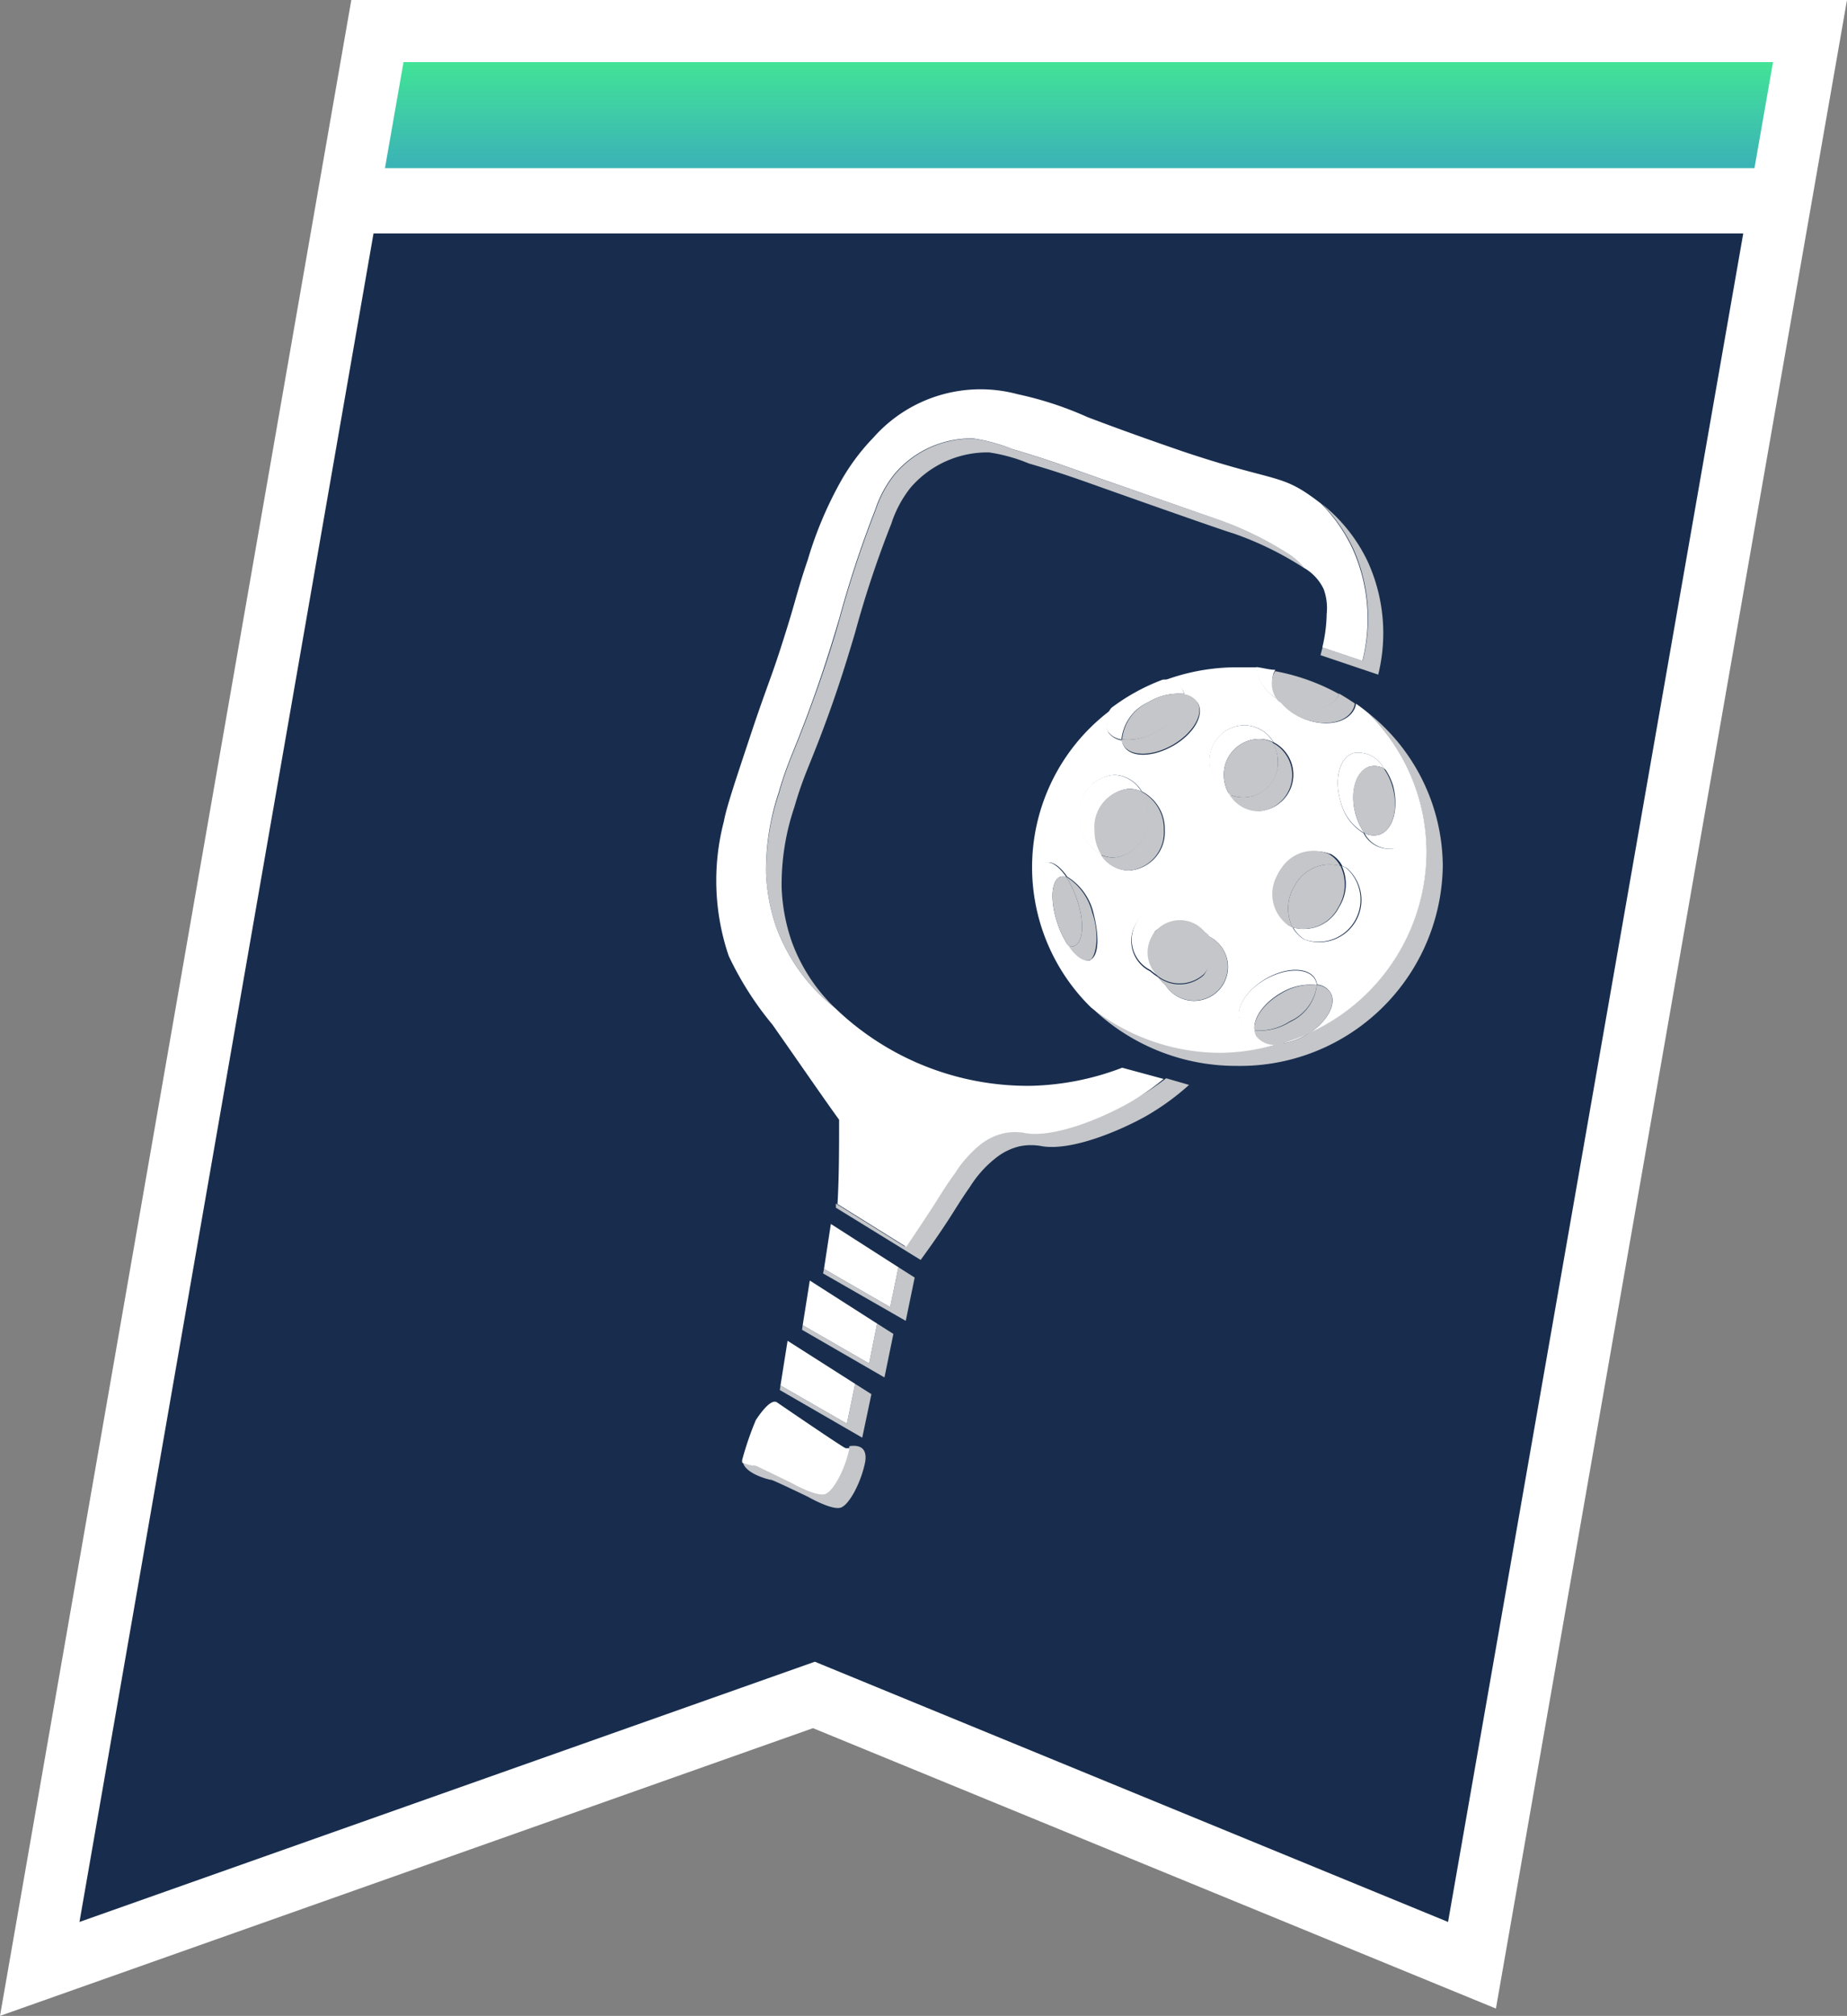
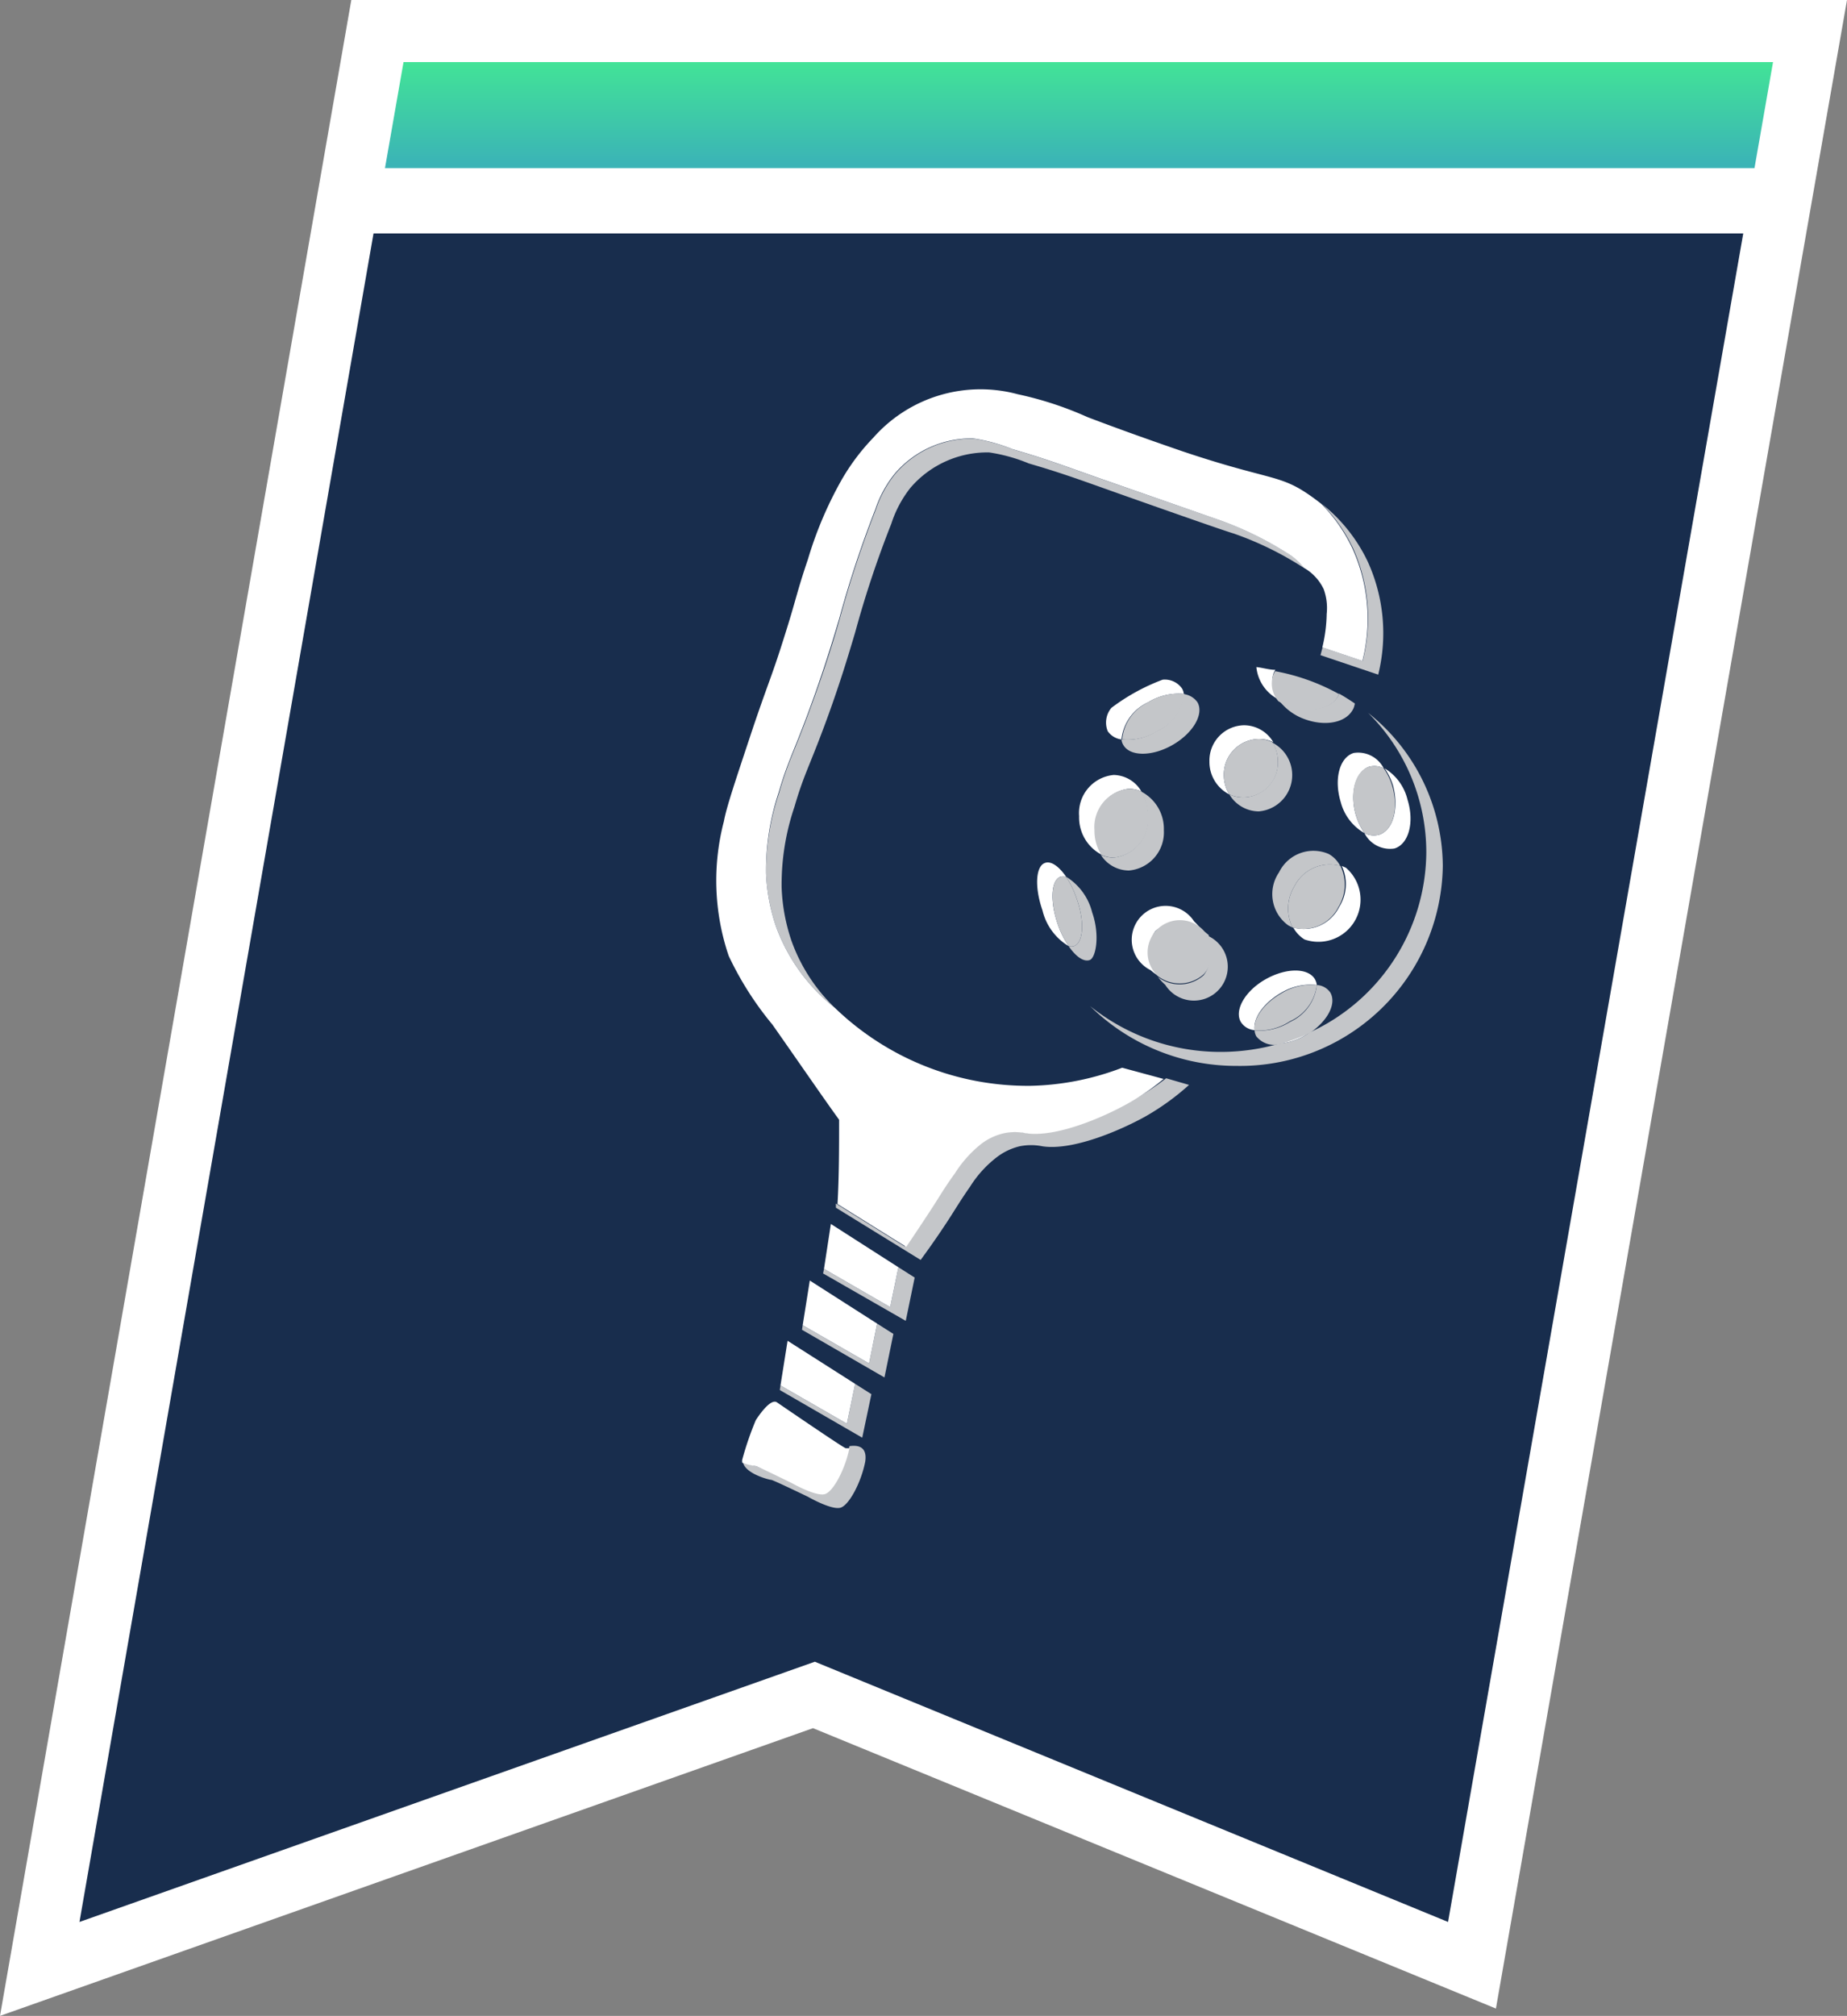
<svg xmlns="http://www.w3.org/2000/svg" viewBox="0 0 80.65 88">
  <rect x="0" y="0" width="80.65" height="88" fill="#808080" stroke="none" />
  <defs>
    <style>.cls-1{fill:#fff;}.cls-2{fill:#182d4d;}.cls-3{fill:url(#linear-gradient);}.cls-4{fill:#c4c6c9;}</style>
    <linearGradient id="linear-gradient" x1="47.12" y1="423.05" x2="47.12" y2="418.63" gradientTransform="matrix(1, 0, 0, -1, 0, 425.76)" gradientUnits="userSpaceOnUse">
      <stop offset="0" stop-color="#42e397" />
      <stop offset="1" stop-color="#3bb4b6" />
    </linearGradient>
  </defs>
  <g id="Layer_2" data-name="Layer 2">
    <g id="Layer_1-2" data-name="Layer 1">
      <path class="cls-1" d="M80.65,0H15.34L0,88,35.5,75.44,65.32,87.68Z" />
      <path class="cls-2" d="M63.23,83.9,35.58,72.54,3.47,83.9,16.31,10.19H76.12Z" />
      <path class="cls-3" d="M17.62,2.71l-.81,4.63h59.8l.81-4.63Z" />
      <path class="cls-4" d="M56.19,24.13a14.76,14.76,0,0,0-3-1.45L48.35,21c-1.69-.59-2.52-.92-4.11-1.38a7.55,7.55,0,0,0-1.72-.47,4.39,4.39,0,0,0-3.44,1.55,5,5,0,0,0-.84,1.55A47.23,47.23,0,0,0,36.67,27c-.28,1-.73,2.44-1.42,4.28-.62,1.66-.85,2-1.23,3.33a10.72,10.72,0,0,0-.57,3.53,8.18,8.18,0,0,0,.44,2.32A8,8,0,0,0,36.46,44a7.6,7.6,0,0,1-1.9-2.93,8.13,8.13,0,0,1-.43-2.33,10.56,10.56,0,0,1,.56-3.52c.38-1.31.61-1.68,1.23-3.33.7-1.85,1.14-3.34,1.42-4.28a45.13,45.13,0,0,1,1.58-4.75,5,5,0,0,1,.83-1.56,4.42,4.42,0,0,1,3.44-1.55,7.23,7.23,0,0,1,1.73.48c1.58.46,2.41.78,4.11,1.38,3,1.06,4.53,1.59,4.84,1.68a14.27,14.27,0,0,1,3,1.46l.09.05A2.69,2.69,0,0,0,56.19,24.13Z" />
      <path class="cls-4" d="M59.5,28.85l-1.75-.59-.09.34,2.52.85a7.53,7.53,0,0,0-.46-4.94,7.09,7.09,0,0,0-2-2.51,7,7,0,0,1,1.35,1.91A7.44,7.44,0,0,1,59.5,28.85Z" />
      <path class="cls-4" d="M49.24,48.14c-1.1.62-3.17,1.51-4.48,1.31a2.31,2.31,0,0,0-.95,0,2.57,2.57,0,0,0-1,.47,5.18,5.18,0,0,0-1.15,1.29c-.43.59-.64,1-.95,1.44s-.68,1-1.21,1.76l-3-1.87v.18L40.2,55c.53-.72.94-1.33,1.22-1.76s.52-.84.94-1.44a4.89,4.89,0,0,1,1.16-1.28,2.66,2.66,0,0,1,1-.48,2.5,2.5,0,0,1,1,0c1.32.2,3.39-.69,4.49-1.3a10.89,10.89,0,0,0,1.91-1.38l-1-.29A10.27,10.27,0,0,1,49.24,48.14Z" />
      <path class="cls-1" d="M40.74,52.67c.31-.48.52-.85.95-1.44a5.18,5.18,0,0,1,1.15-1.29,2.57,2.57,0,0,1,1-.47,2.31,2.31,0,0,1,.95,0c1.31.2,3.38-.69,4.48-1.31a10.27,10.27,0,0,0,1.54-1.06L49,46.61a11.84,11.84,0,0,1-4,.79A12.13,12.13,0,0,1,36.46,44a8,8,0,0,1-2.57-3.54,8.18,8.18,0,0,1-.44-2.32A10.72,10.72,0,0,1,34,34.6c.38-1.31.61-1.67,1.23-3.33.69-1.84,1.14-3.33,1.42-4.28a47.23,47.23,0,0,1,1.57-4.75,5,5,0,0,1,.84-1.55,4.39,4.39,0,0,1,3.44-1.55,7.55,7.55,0,0,1,1.72.47c1.59.46,2.42.79,4.11,1.38l4.85,1.69a14.76,14.76,0,0,1,3,1.45,2.69,2.69,0,0,1,.76.66,2.12,2.12,0,0,1,.86.93,2.41,2.41,0,0,1,.13,1.08,6.61,6.61,0,0,1-.19,1.46l1.75.59a7.44,7.44,0,0,0-.45-4.94A7,7,0,0,0,57.7,22c-.2-.16-.38-.29-.51-.38-1.33-.93-1.76-.64-5.59-1.93-.72-.25-2.27-.78-4.11-1.48a15.17,15.17,0,0,0-3.05-1,6.24,6.24,0,0,0-6.3,1.89A9.36,9.36,0,0,0,36.72,21a16.74,16.74,0,0,0-1.44,3.41c-.52,1.54-.49,1.68-1.06,3.47-.51,1.62-.64,1.83-1.31,3.8-.78,2.35-1.18,3.52-1.3,4.17a10.22,10.22,0,0,0,.21,5.88,14.12,14.12,0,0,0,1.91,3C35,46.54,36,48,36.64,48.88c0,1.23,0,2.46-.07,3.68l3,1.87C40.06,53.71,40.46,53.1,40.74,52.67Z" />
      <path class="cls-4" d="M59.74,31.12a8.56,8.56,0,0,1,2.54,6.08,8.71,8.71,0,0,1-5.07,7.86l-.2.13a2.75,2.75,0,0,1-1.15.37,9.28,9.28,0,0,1-2.54.36,9.1,9.1,0,0,1-5.72-2A9.08,9.08,0,0,0,54,46.53a8.85,8.85,0,0,0,9-8.73A8.59,8.59,0,0,0,59.74,31.12Z" />
-       <path class="cls-1" d="M55.86,45.56a1,1,0,0,1-1-.36.72.72,0,0,1-.07-.25.78.78,0,0,1-.6-.36c-.29-.51.19-1.34,1.08-1.86s1.86-.52,2.16,0a.73.73,0,0,1,.08.25.76.76,0,0,1,.59.36c.27.47-.12,1.21-.88,1.73a8.71,8.71,0,0,0,5.07-7.86,8.56,8.56,0,0,0-2.54-6.08c-.17-.14-.35-.28-.54-.41a1.05,1.05,0,0,1-.05.19c-.28.66-1.31.86-2.28.44a2.44,2.44,0,0,1-1-.79,1.78,1.78,0,0,1-1-1.43c-.28,0-.57,0-.86,0a9.08,9.08,0,0,0-3.23.59.92.92,0,0,1,.84.38.53.53,0,0,1,.08.24.86.86,0,0,1,.6.36c.29.52-.19,1.35-1.09,1.86s-1.86.52-2.15,0a.53.53,0,0,1-.08-.24.86.86,0,0,1-.6-.36,1,1,0,0,1,.16-1,8.57,8.57,0,0,0-.93,13,9.1,9.1,0,0,0,5.72,2A9.28,9.28,0,0,0,55.86,45.56Zm3.25-12.69a1.25,1.25,0,0,1,1.31.67,2.2,2.2,0,0,1,1,1.37c.31,1,0,1.94-.57,2.13a1.25,1.25,0,0,1-1.31-.67,2.2,2.2,0,0,1-1-1.37C58.24,34,58.49,33.06,59.11,32.87Zm-1,4.41a1.25,1.25,0,0,1,.5.52l.18.08A1.84,1.84,0,0,1,56.93,41a1.44,1.44,0,0,1-.49-.52l-.18-.09a1.83,1.83,0,0,1,1.8-3.12Zm-3.78-5.62a1.49,1.49,0,0,1,1.28.74,1.59,1.59,0,0,1-.6,3,1.51,1.51,0,0,1-1.28-.74,1.59,1.59,0,0,1-.91-1.44A1.54,1.54,0,0,1,54.28,31.66Zm-6.7,10.25c-.27.09-.61-.16-.92-.61a2.49,2.49,0,0,1-1.14-1.56c-.35-1-.3-1.93.11-2.07.26-.1.61.15.92.6a2.56,2.56,0,0,1,1.14,1.56C48,40.83,48,41.76,47.58,41.91Zm.51-4.59a1.83,1.83,0,0,1-1-1.69,1.67,1.67,0,0,1,1.51-1.8,1.43,1.43,0,0,1,1.21.72,1.83,1.83,0,0,1,1,1.69A1.67,1.67,0,0,1,49.3,38,1.45,1.45,0,0,1,48.09,37.32ZM50.89,43a2.58,2.58,0,0,1-.32-.34,2.88,2.88,0,0,1-.35-.26,1.48,1.48,0,1,1,1.9-2.13,2.51,2.51,0,0,1,.31.35,1.83,1.83,0,0,1,.36.26A1.48,1.48,0,1,1,50.89,43Z" />
      <path class="cls-1" d="M53.68,34.68a1.59,1.59,0,0,1-.24-.84A1.55,1.55,0,0,1,55,32.26a1.36,1.36,0,0,1,.6.14,1.49,1.49,0,0,0-1.28-.74,1.54,1.54,0,0,0-1.51,1.58A1.59,1.59,0,0,0,53.68,34.68Z" />
      <path class="cls-1" d="M49.3,34.43a1.42,1.42,0,0,1,.54.12,1.43,1.43,0,0,0-1.21-.72,1.67,1.67,0,0,0-1.51,1.8,1.83,1.83,0,0,0,1,1.69,2,2,0,0,1-.3-1.08A1.68,1.68,0,0,1,49.3,34.43Z" />
      <path class="cls-1" d="M46.31,38.27a.49.49,0,0,1,.24,0c-.31-.45-.66-.7-.92-.6-.41.14-.46,1.07-.11,2.07a2.49,2.49,0,0,0,1.14,1.56,4,4,0,0,1-.47-.95C45.84,39.35,45.89,38.42,46.31,38.27Z" />
      <path class="cls-1" d="M55.61,29.39a1.09,1.09,0,0,1,.08-.15c-.27,0-.55-.09-.83-.12a1.78,1.78,0,0,0,1,1.43A1.18,1.18,0,0,1,55.61,29.39Z" />
      <path class="cls-4" d="M55.85,38.08a1.68,1.68,0,0,0,.41,2.32l.18.09a1.87,1.87,0,0,1,.08-1.8,1.73,1.73,0,0,1,2-.89,1.25,1.25,0,0,0-.5-.52A1.67,1.67,0,0,0,55.85,38.08Z" />
      <path class="cls-1" d="M59.58,36.37a2.9,2.9,0,0,1-.37-.77c-.3-1,0-1.94.58-2.13a.88.88,0,0,1,.63.07,1.25,1.25,0,0,0-1.31-.67c-.62.19-.87,1.14-.57,2.13A2.2,2.2,0,0,0,59.58,36.37Z" />
      <path class="cls-1" d="M55.94,43.34A2.48,2.48,0,0,1,57.5,43a.73.73,0,0,0-.08-.25c-.3-.51-1.26-.51-2.16,0s-1.37,1.35-1.08,1.86a.78.78,0,0,0,.6.36C54.71,44.44,55.18,43.78,55.94,43.34Z" />
      <path class="cls-1" d="M48.37,31.92a.86.86,0,0,0,.6.36,2,2,0,0,1,1.16-1.62,2.55,2.55,0,0,1,1.56-.37.53.53,0,0,0-.08-.24.92.92,0,0,0-.84-.38,8.87,8.87,0,0,0-2.24,1.23A1,1,0,0,0,48.37,31.92Z" />
      <path class="cls-1" d="M50.45,40.65a1.56,1.56,0,0,1,2-.08,2.51,2.51,0,0,0-.31-.35,1.48,1.48,0,1,0-1.9,2.13,2.88,2.88,0,0,0,.35.26A1.55,1.55,0,0,1,50.45,40.65Z" />
      <path class="cls-4" d="M54.28,34.81a1.54,1.54,0,0,1-.6-.13,1.51,1.51,0,0,0,1.28.74,1.59,1.59,0,0,0,.6-3,1.59,1.59,0,0,1,.24.84A1.54,1.54,0,0,1,54.28,34.81Z" />
      <path class="cls-4" d="M53.44,33.84a1.59,1.59,0,0,0,.24.84,1.51,1.51,0,0,0,2.12-1.44,1.59,1.59,0,0,0-.24-.84,1.36,1.36,0,0,0-.6-.14A1.55,1.55,0,0,0,53.44,33.84Z" />
      <path class="cls-4" d="M50.82,36.24a1.83,1.83,0,0,0-1-1.69,2.06,2.06,0,0,1,.3,1.08,1.68,1.68,0,0,1-1.51,1.81,1.42,1.42,0,0,1-.54-.12A1.45,1.45,0,0,0,49.3,38,1.67,1.67,0,0,0,50.82,36.24Z" />
      <path class="cls-4" d="M50.14,35.63a2.06,2.06,0,0,0-.3-1.08,1.42,1.42,0,0,0-.54-.12,1.68,1.68,0,0,0-1.51,1.81,2,2,0,0,0,.3,1.08,1.42,1.42,0,0,0,.54.12A1.68,1.68,0,0,0,50.14,35.63Z" />
      <path class="cls-4" d="M46.55,38.27a4.2,4.2,0,0,1,.46.95c.36,1,.3,1.93-.11,2.08a.39.39,0,0,1-.24,0c.31.45.65.7.92.61s.46-1.08.11-2.08A2.56,2.56,0,0,0,46.55,38.27Z" />
      <path class="cls-4" d="M46.9,41.3c.41-.15.47-1.08.11-2.08a4.2,4.2,0,0,0-.46-.95.49.49,0,0,0-.24,0c-.42.15-.47,1.08-.12,2.08a4,4,0,0,0,.47.95A.39.39,0,0,0,46.9,41.3Z" />
      <path class="cls-4" d="M58.47,30.3c-.28.66-1.3.85-2.28.44a3,3,0,0,1-.36-.19,2.44,2.44,0,0,0,1,.79c1,.42,2,.22,2.28-.44a1.05,1.05,0,0,0,.05-.19q-.35-.24-.72-.45A.06.06,0,0,1,58.47,30.3Z" />
      <path class="cls-4" d="M58.47,30.3a.06.06,0,0,0,0,0,9.14,9.14,0,0,0-2.79-1,1.09,1.09,0,0,0-.08.15,1.18,1.18,0,0,0,.22,1.16,3,3,0,0,0,.36.19C57.17,31.15,58.19,31,58.47,30.3Z" />
      <path class="cls-1" d="M58.47,39.6a1.72,1.72,0,0,1-2,.89,1.44,1.44,0,0,0,.49.52,1.84,1.84,0,0,0,1.81-3.13l-.18-.08A1.87,1.87,0,0,1,58.47,39.6Z" />
      <path class="cls-4" d="M56.52,38.69a1.87,1.87,0,0,0-.08,1.8,1.72,1.72,0,0,0,2-.89,1.87,1.87,0,0,0,.09-1.8A1.73,1.73,0,0,0,56.52,38.69Z" />
      <path class="cls-1" d="M60.21,36.44a.88.88,0,0,1-.63-.07,1.25,1.25,0,0,0,1.31.67c.62-.19.88-1.14.57-2.13a2.2,2.2,0,0,0-1-1.37,2.69,2.69,0,0,1,.37.76C61.09,35.29,60.83,36.25,60.21,36.44Z" />
      <path class="cls-4" d="M59.79,33.47c-.62.19-.88,1.15-.58,2.13a2.9,2.9,0,0,0,.37.77.88.88,0,0,0,.63.07c.62-.19.88-1.15.58-2.14a2.69,2.69,0,0,0-.37-.76A.88.88,0,0,0,59.79,33.47Z" />
      <path class="cls-1" d="M57,45.19l.2-.13a9.1,9.1,0,0,1-1.35.5A2.75,2.75,0,0,0,57,45.19Z" />
      <path class="cls-4" d="M58.09,43.33A.76.76,0,0,0,57.5,43a2,2,0,0,1-1.17,1.61,2.45,2.45,0,0,1-1.55.37.72.72,0,0,0,.07.25,1,1,0,0,0,1,.36,9.1,9.1,0,0,0,1.35-.5C58,44.54,58.36,43.8,58.09,43.33Z" />
      <path class="cls-4" d="M56.33,44.58A2,2,0,0,0,57.5,43a2.48,2.48,0,0,0-1.56.37c-.76.44-1.23,1.1-1.16,1.61A2.45,2.45,0,0,0,56.33,44.58Z" />
      <path class="cls-4" d="M50.53,31.91a2.48,2.48,0,0,1-1.56.37.53.53,0,0,0,.08.24c.29.51,1.26.51,2.15,0s1.38-1.34,1.09-1.86a.86.86,0,0,0-.6-.36A2,2,0,0,1,50.53,31.91Z" />
      <path class="cls-4" d="M50.13,30.66A2,2,0,0,0,49,32.28a2.48,2.48,0,0,0,1.56-.37,2,2,0,0,0,1.16-1.62A2.55,2.55,0,0,0,50.13,30.66Z" />
      <path class="cls-4" d="M52.79,40.83a1.83,1.83,0,0,0-.36-.26,1.55,1.55,0,0,1,.13,2,1.57,1.57,0,0,1-2,.08,2.58,2.58,0,0,0,.32.34,1.48,1.48,0,1,0,1.9-2.12Z" />
      <path class="cls-4" d="M52.56,42.53a1.41,1.41,0,1,0-2,.08A1.57,1.57,0,0,0,52.56,42.53Z" />
      <polygon class="cls-4" points="38.87 57.06 35.98 55.39 35.94 55.59 39.55 57.66 39.94 55.77 39.23 55.32 38.87 57.06" />
      <polygon class="cls-1" points="39.23 55.32 36.28 53.43 35.98 55.39 38.87 57.06 39.23 55.32" />
      <polygon class="cls-4" points="37.95 59.52 35.05 57.85 35.02 58.05 38.62 60.13 39.01 58.23 38.3 57.78 37.95 59.52" />
      <polygon class="cls-1" points="38.3 57.78 35.36 55.9 35.05 57.85 37.95 59.52 38.3 57.78" />
      <polygon class="cls-4" points="36.98 62.15 34.08 60.48 34.05 60.68 37.65 62.76 38.05 60.86 37.34 60.41 36.98 62.15" />
      <polygon class="cls-1" points="37.34 60.41 34.39 58.53 34.08 60.48 36.98 62.15 37.34 60.41" />
      <path class="cls-4" d="M37.09,63.13v0c-.17.91-.68,1.92-1.06,2s-1.44-.47-1.44-.47S33.07,64,33,64a2.36,2.36,0,0,1-.56-.18c.08.51,1.15.78,1.23.78s1.61.74,1.61.74,1.06.61,1.44.47.89-1.13,1.06-2C37.89,63.08,37.37,63.09,37.09,63.13Z" />
      <path class="cls-1" d="M34.59,64.75s1.06.6,1.44.47.89-1.14,1.06-2v0l-.16,0c-.08,0-3-2-3-2C33.62,61,33,62,33,62a13.91,13.91,0,0,0-.59,1.72.56.56,0,0,0,0,.13A2.36,2.36,0,0,0,33,64C33.07,64,34.59,64.75,34.59,64.75Z" />
    </g>
  </g>
</svg>